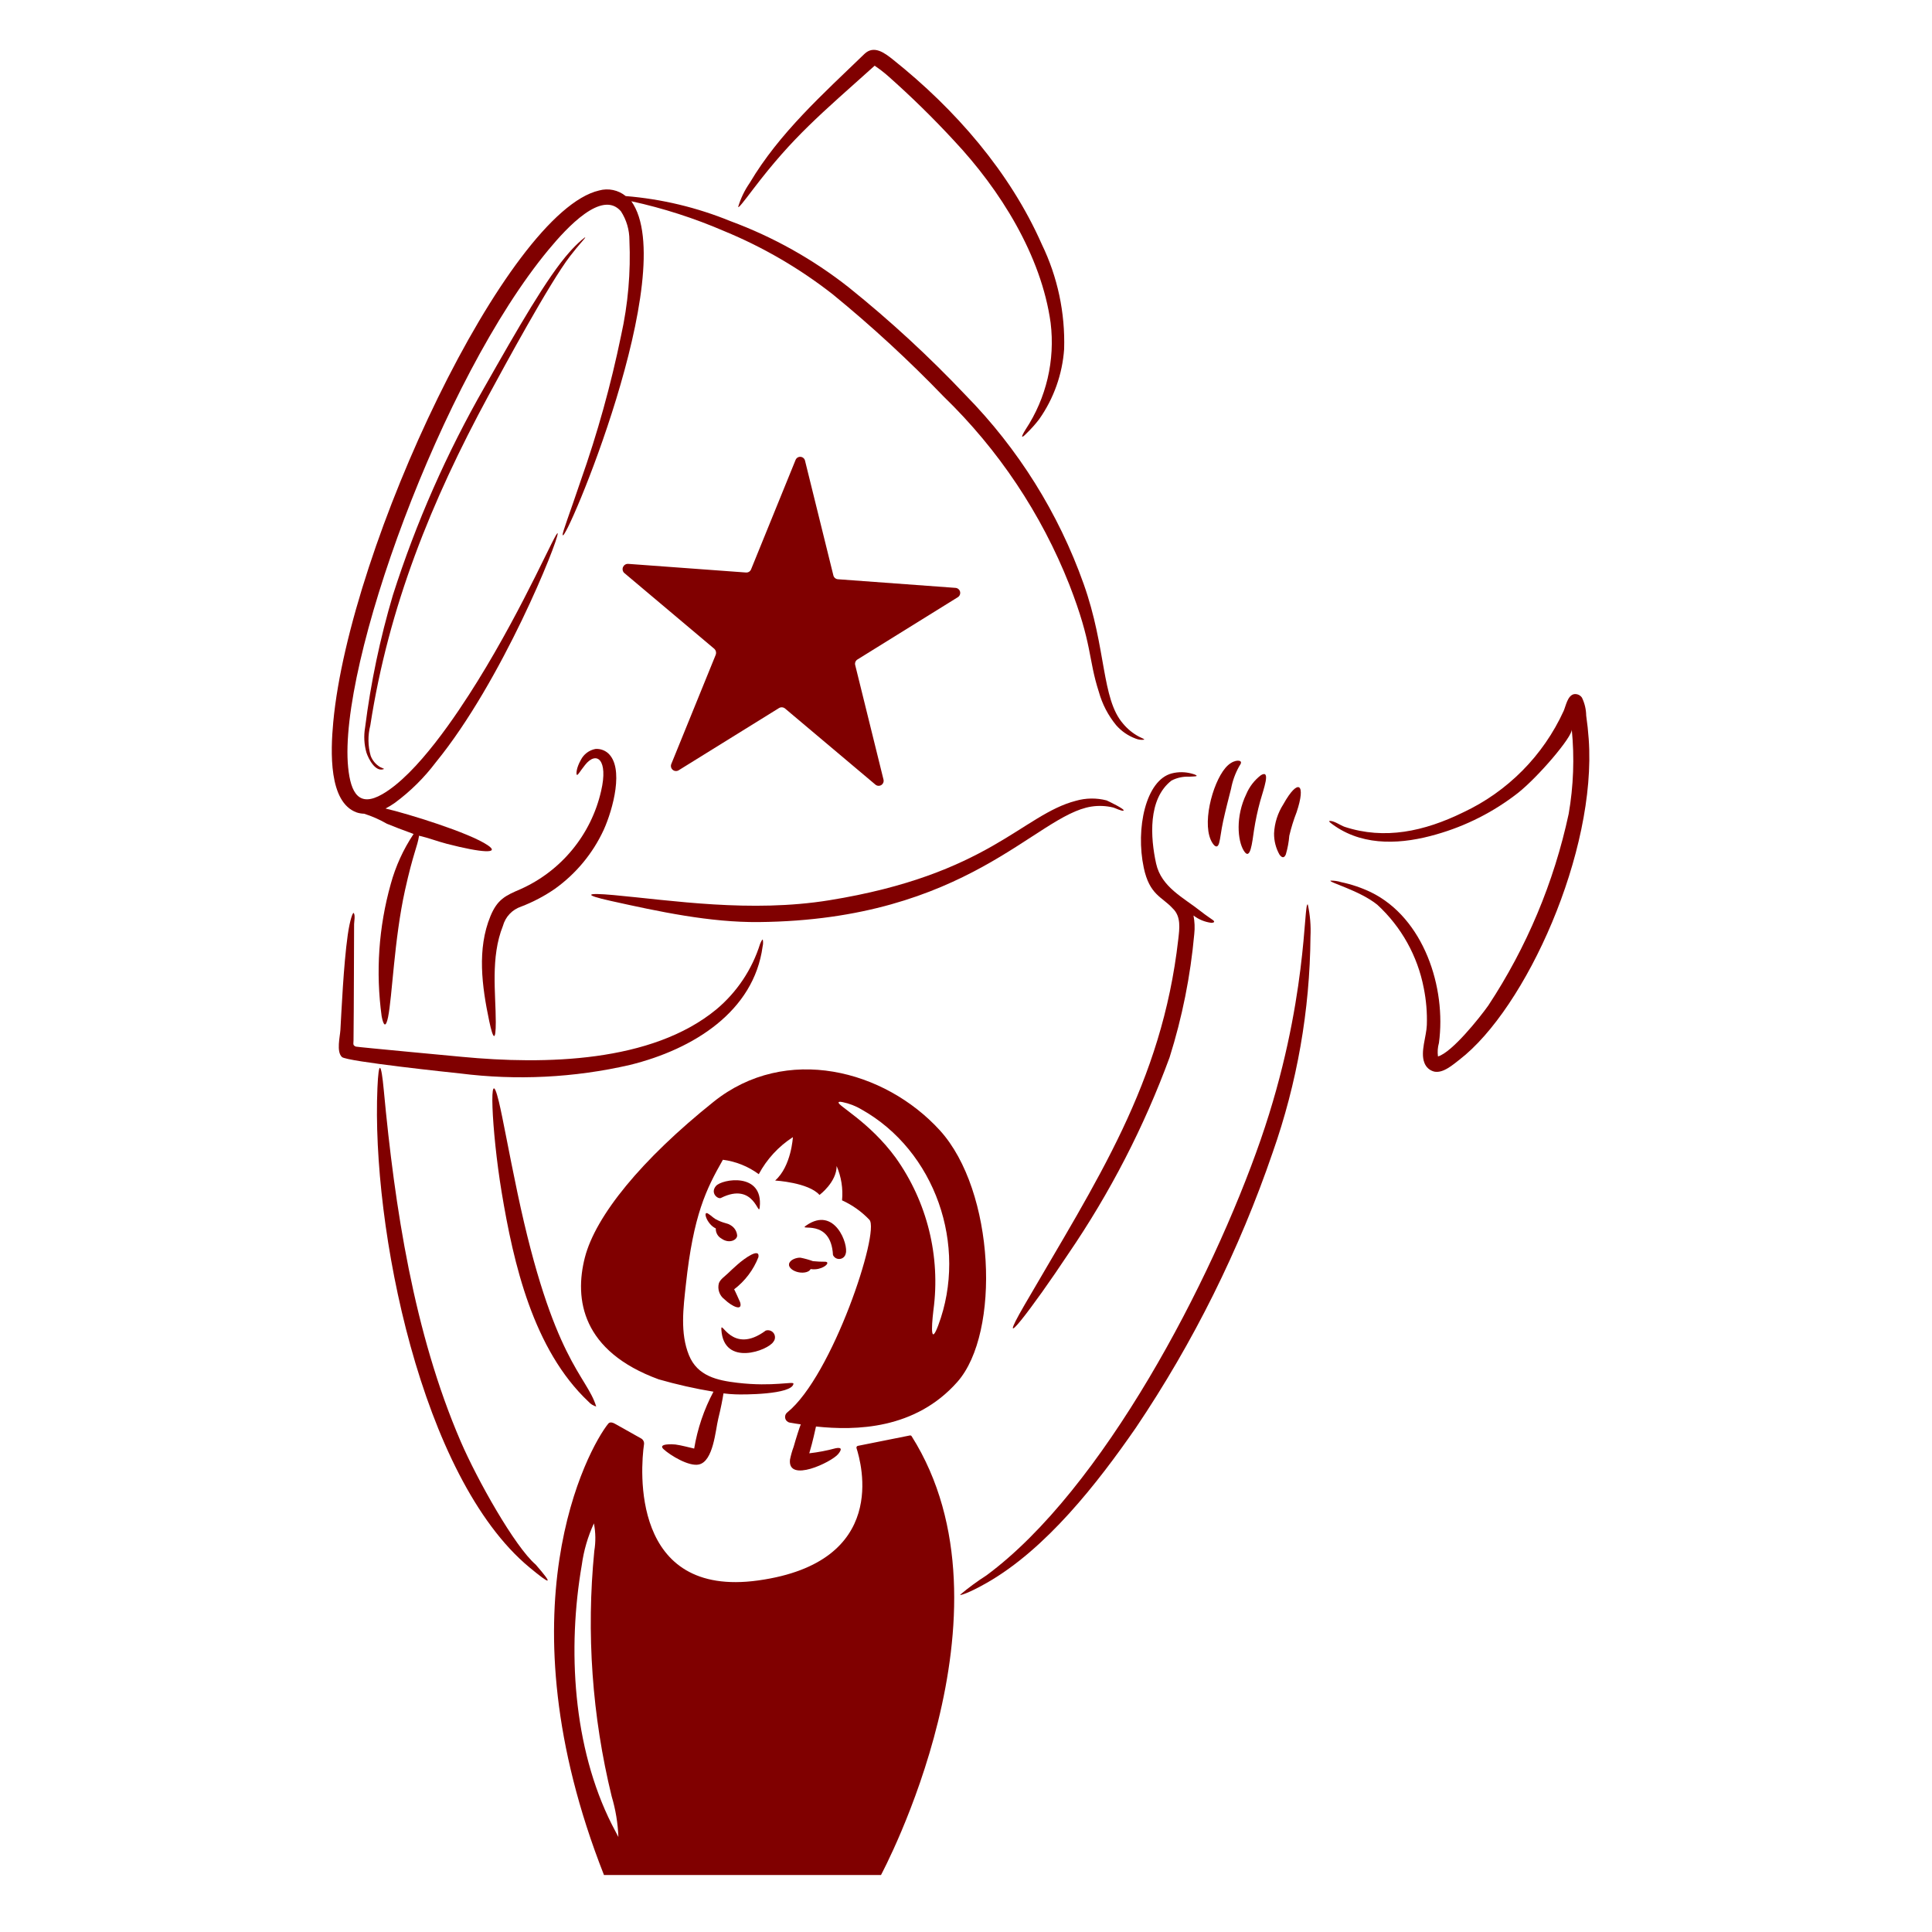
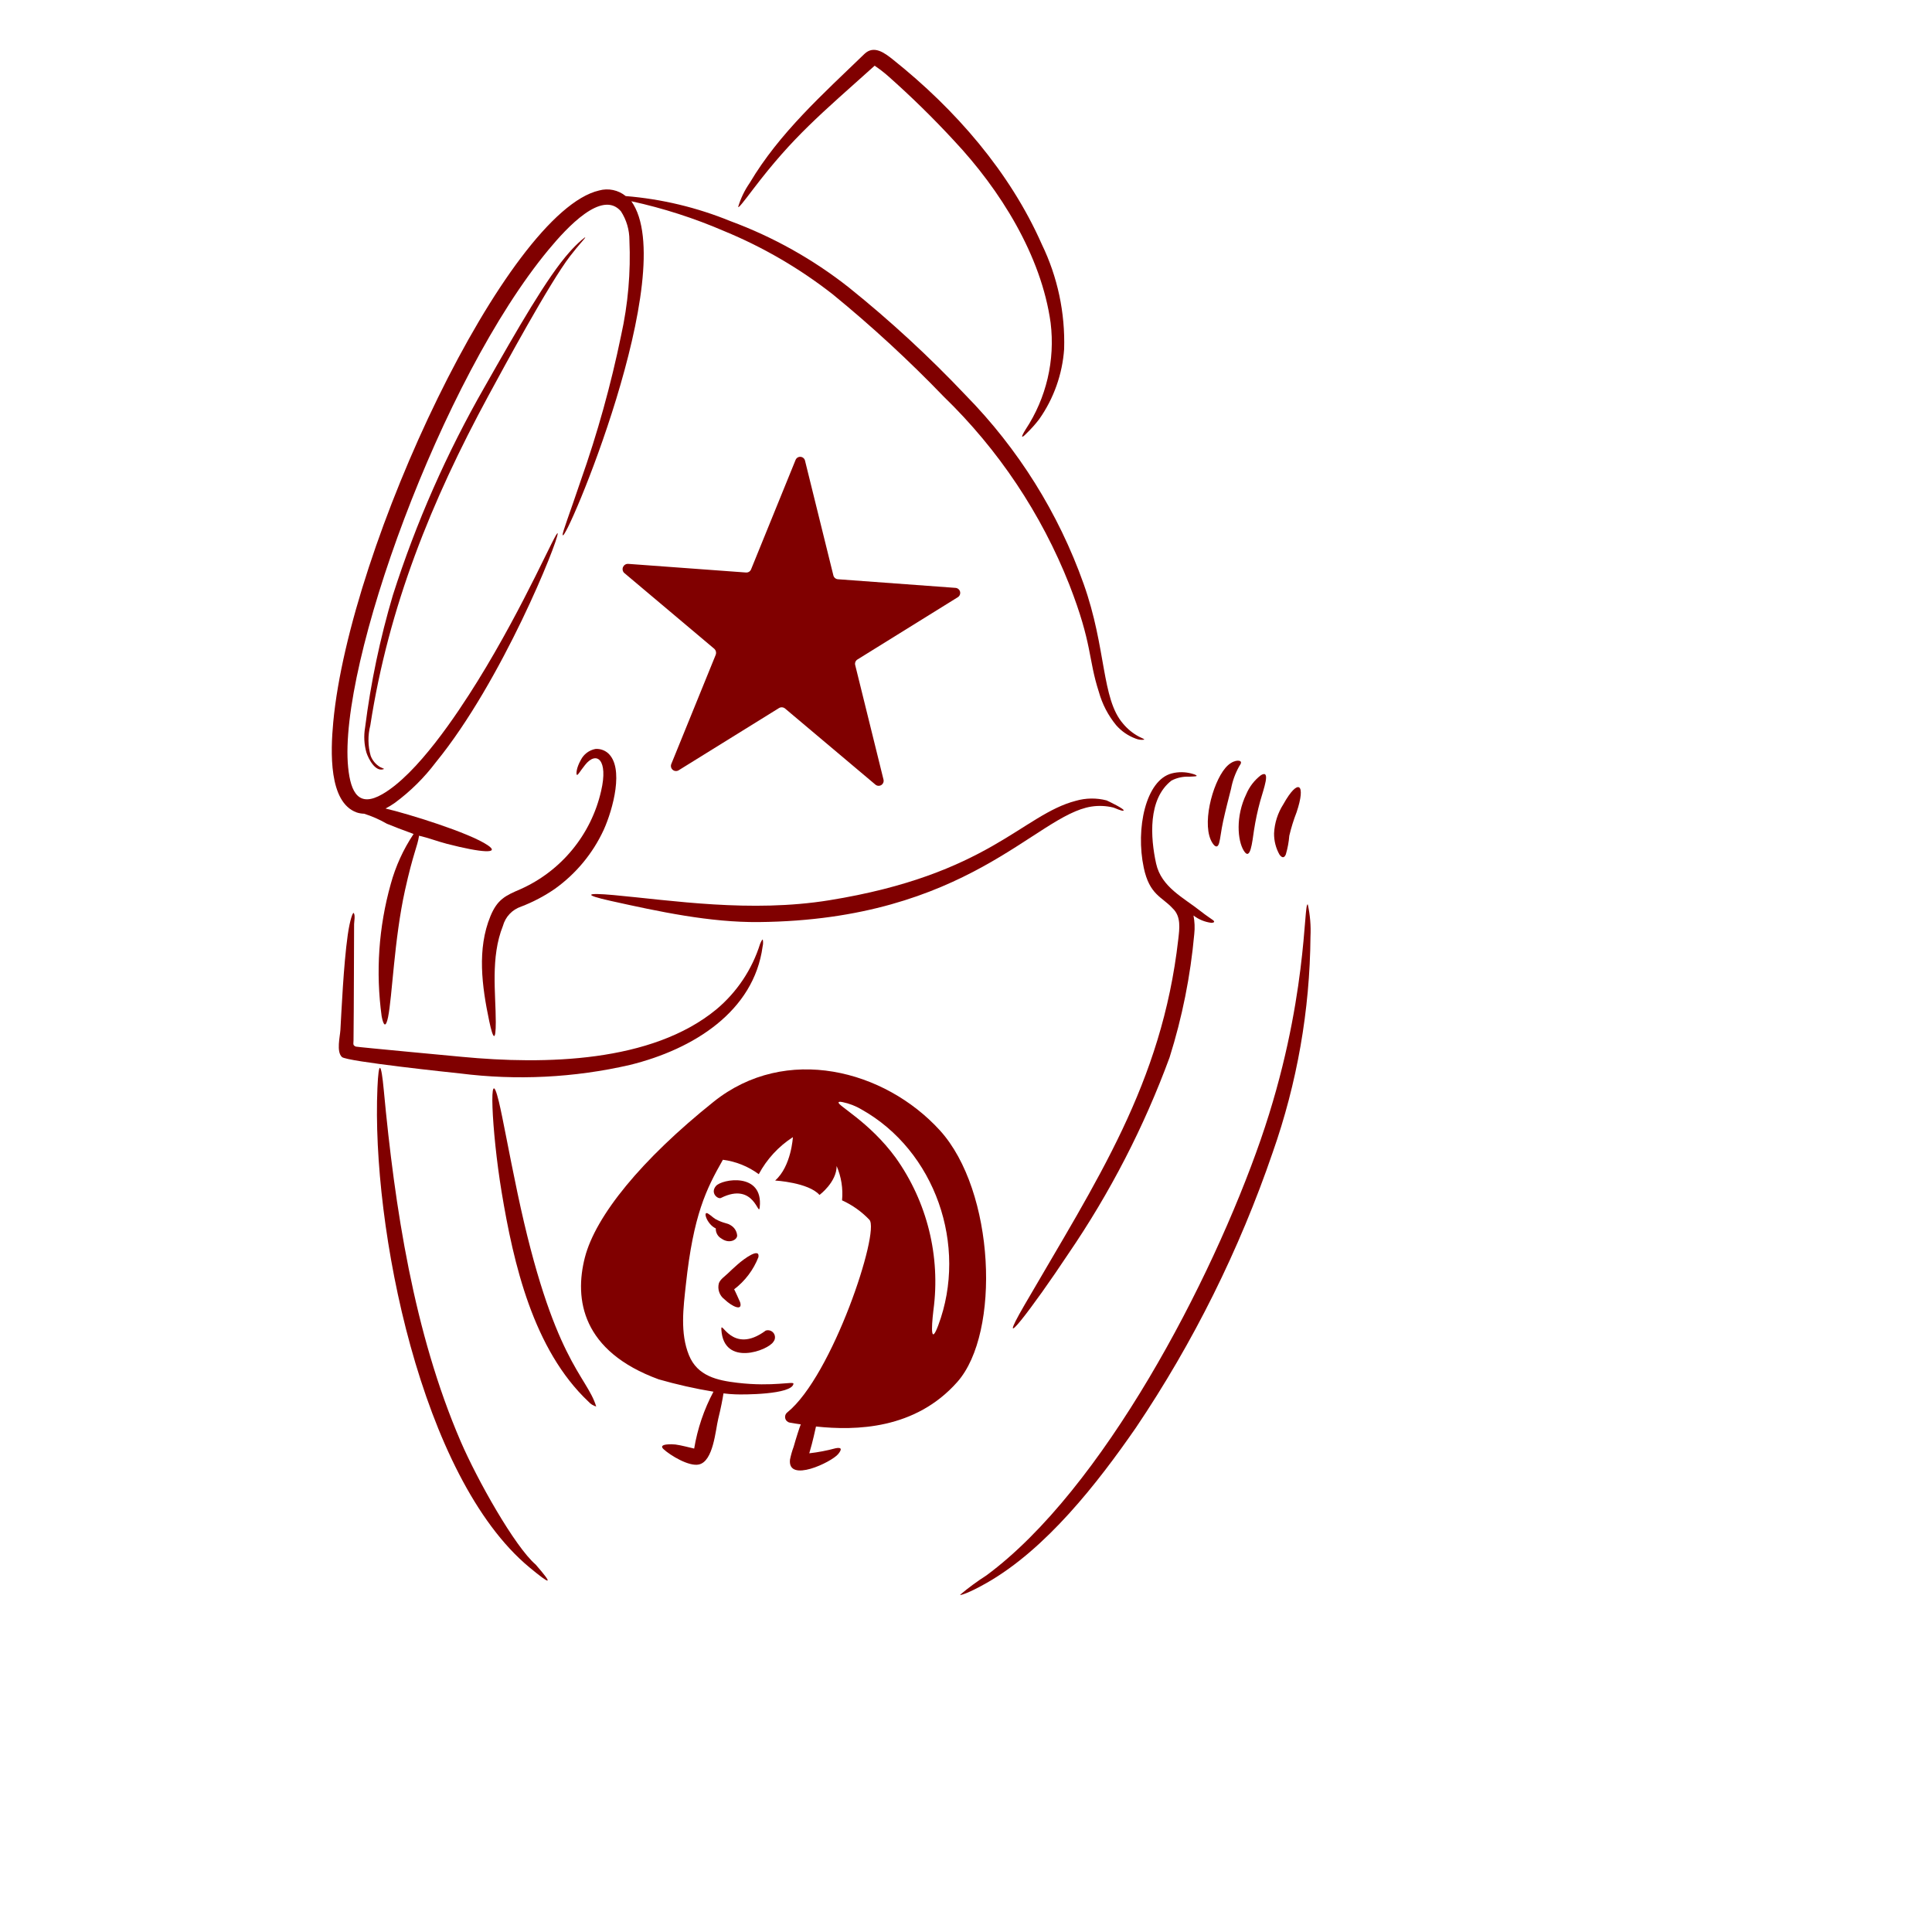
<svg xmlns="http://www.w3.org/2000/svg" width="154" height="154" viewBox="0 0 154 154" fill="none">
  <path d="M50.078 44.946L59.467 45.635C59.551 45.641 59.634 45.62 59.706 45.576C59.777 45.532 59.833 45.467 59.866 45.389L63.416 36.66C63.447 36.582 63.503 36.516 63.575 36.471C63.647 36.427 63.731 36.407 63.815 36.414C63.899 36.421 63.979 36.454 64.043 36.51C64.106 36.565 64.151 36.639 64.169 36.722L66.428 45.865C66.448 45.946 66.493 46.019 66.556 46.074C66.619 46.129 66.698 46.163 66.781 46.171L76.171 46.86C76.254 46.868 76.334 46.901 76.397 46.955C76.461 47.01 76.506 47.083 76.527 47.164C76.547 47.245 76.541 47.331 76.51 47.409C76.48 47.487 76.425 47.553 76.355 47.599L68.348 52.568C68.277 52.612 68.22 52.677 68.187 52.754C68.154 52.831 68.147 52.916 68.165 52.998L70.424 62.142C70.444 62.224 70.438 62.31 70.406 62.388C70.374 62.467 70.318 62.533 70.247 62.577C70.175 62.622 70.091 62.642 70.006 62.636C69.922 62.629 69.842 62.596 69.778 62.541L62.571 56.471C62.504 56.418 62.423 56.386 62.337 56.381C62.252 56.375 62.167 56.396 62.094 56.44L54.089 61.404C54.016 61.446 53.933 61.465 53.849 61.458C53.766 61.451 53.687 61.418 53.623 61.364C53.559 61.31 53.513 61.238 53.492 61.157C53.471 61.076 53.475 60.99 53.504 60.912L57.054 52.183C57.082 52.104 57.087 52.019 57.068 51.937C57.049 51.856 57.006 51.782 56.946 51.724L49.739 45.654C49.682 45.592 49.644 45.514 49.632 45.43C49.619 45.347 49.632 45.261 49.668 45.185C49.705 45.109 49.763 45.045 49.836 45.003C49.909 44.96 49.993 44.94 50.078 44.946Z" fill="#800000" />
  <path d="M41.533 72.268C42.482 71.905 43.385 71.431 44.222 70.855C45.912 69.649 47.258 68.023 48.127 66.137C48.856 64.517 49.778 61.173 48.45 60.021C48.176 59.79 47.824 59.675 47.467 59.698C47.218 59.745 46.983 59.848 46.78 60C46.578 60.151 46.413 60.348 46.299 60.574C45.916 61.251 45.93 61.696 45.976 61.757C46.052 61.834 46.206 61.514 46.637 60.973C47.539 59.834 48.507 60.525 47.912 63.064C47.521 64.772 46.738 66.367 45.625 67.721C44.513 69.076 43.101 70.154 41.502 70.87C40.289 71.39 39.646 71.682 39.089 73.037C38.017 75.646 38.41 78.607 38.997 81.396C39.311 82.889 39.519 83.04 39.519 81.473C39.519 79.193 39.086 76.304 40.088 73.805C40.184 73.45 40.365 73.123 40.617 72.855C40.87 72.587 41.184 72.385 41.533 72.268Z" fill="#800000" />
  <path d="M41.242 95.058C40.532 91.693 40.089 89.157 39.766 87.82C38.924 84.322 39.179 90.148 39.981 94.996C40.932 100.744 42.508 107.58 46.912 111.731C47.075 111.915 47.288 112.048 47.524 112.114C46.767 109.62 44.076 108.517 41.242 95.058Z" fill="#800000" />
  <path d="M36.708 114.866C32.985 106.217 31.463 96.24 30.592 86.898C30.386 84.684 30.184 84.439 30.085 86.713C29.6 97.806 33.57 117.777 42.194 124.931C43.914 126.358 44.161 126.391 42.702 124.716C41.042 123.291 38.046 117.975 36.708 114.866Z" fill="#800000" />
  <path d="M58.759 100.82C58.5 101.05 58.242 101.286 57.993 101.527C57.764 101.746 57.42 101.971 57.304 102.281C57.239 102.515 57.247 102.764 57.327 102.995C57.406 103.225 57.554 103.426 57.75 103.571C58.326 104.13 59.224 104.566 58.995 103.8C58.964 103.724 58.536 102.771 58.518 102.771C59.388 102.111 60.058 101.222 60.455 100.205C60.585 99.422 59.359 100.283 58.759 100.82Z" fill="#800000" />
  <path d="M61.648 106.952C61.725 106.858 61.77 106.741 61.774 106.619C61.779 106.498 61.745 106.378 61.676 106.277C61.607 106.177 61.507 106.102 61.392 106.063C61.276 106.024 61.151 106.023 61.036 106.061C58.326 108.072 57.437 105.046 57.501 105.999C57.687 108.964 61.224 107.649 61.648 106.952Z" fill="#800000" />
  <path d="M57.469 95.488C60.16 94.139 60.463 97.117 60.558 96.225C60.856 93.413 57.55 93.97 57.069 94.535C56.589 95.1 57.223 95.611 57.469 95.488Z" fill="#800000" />
-   <path d="M66.397 100.037C66.444 100.14 66.521 100.226 66.619 100.283C66.718 100.339 66.831 100.363 66.944 100.351C67.056 100.339 67.162 100.292 67.246 100.216C67.33 100.14 67.388 100.04 67.411 99.929C67.657 99.24 66.547 96.089 64.261 97.686C63.528 98.198 66.234 97.025 66.397 100.037Z" fill="#800000" />
-   <path d="M62.893 100.758C62.847 101.034 63.2 101.33 63.677 101.418C64.107 101.495 64.507 101.388 64.615 101.157C64.741 101.178 64.87 101.183 64.997 101.173C65.711 101.125 66.213 100.611 65.797 100.573C65.464 100.576 65.132 100.561 64.801 100.527C64.476 100.41 64.142 100.317 63.802 100.25C63.482 100.234 62.951 100.415 62.893 100.758Z" fill="#800000" />
  <path d="M57.515 98.731C58.127 99.166 58.759 98.839 58.759 98.485C58.746 98.318 58.693 98.157 58.605 98.016C58.517 97.874 58.396 97.755 58.252 97.67C57.946 97.463 57.716 97.541 57.039 97.179C56.839 97.055 56.685 96.901 56.503 96.779C55.956 96.368 56.319 97.588 57.056 97.916C57.048 98.081 57.087 98.245 57.168 98.389C57.249 98.534 57.37 98.652 57.515 98.731Z" fill="#800000" />
  <path d="M91.169 69.164C91.629 71.349 92.629 71.477 93.474 72.407C94.163 73.052 94.016 74.036 93.919 74.881C92.612 86.377 87.424 94.086 81.657 104.032C79.111 108.422 82.346 104.185 85.145 99.96C88.477 95.089 91.192 89.824 93.228 84.285C94.235 81.087 94.894 77.79 95.195 74.451C95.249 73.959 95.228 73.461 95.133 72.975C95.549 73.294 96.043 73.496 96.563 73.559C96.824 73.544 96.838 73.453 96.67 73.33C96.485 73.193 96.145 72.981 95.733 72.653C94.338 71.546 92.566 70.718 92.152 68.825C91.705 66.781 91.476 63.695 93.382 62.217C93.818 61.992 94.305 61.886 94.796 61.91C95.148 61.887 95.348 61.895 95.38 61.849C95.41 61.818 95.303 61.741 94.997 61.665C94.475 61.52 93.924 61.514 93.399 61.649C91.33 62.188 90.507 66.045 91.169 69.164Z" fill="#800000" />
  <path d="M97.177 67.197C97.278 66.842 97.331 66.215 97.5 65.446C97.687 64.585 97.913 63.724 98.13 62.864C98.245 62.25 98.458 61.659 98.76 61.112C98.867 60.943 98.945 60.836 98.913 60.743C98.878 60.565 98.253 60.527 97.669 61.22C96.615 62.47 95.746 65.847 96.654 67.212C96.893 67.572 97.078 67.549 97.177 67.197Z" fill="#800000" />
  <path d="M99.144 67.812C99.671 68.663 99.808 67.156 99.958 66.168C100.078 65.391 100.242 64.621 100.45 63.862C100.718 62.898 101.323 61.309 100.512 61.788C99.998 62.18 99.595 62.699 99.344 63.294C98.481 65.075 98.64 66.998 99.144 67.812Z" fill="#800000" />
  <path d="M102.494 68.104C102.638 67.618 102.73 67.118 102.771 66.614C102.921 65.975 103.116 65.349 103.354 64.738C104.125 62.441 103.477 61.986 102.295 64.109C101.849 64.804 101.594 65.604 101.556 66.429C101.549 67.02 101.697 67.603 101.987 68.119C102.187 68.396 102.367 68.409 102.494 68.104Z" fill="#800000" />
  <path d="M104.246 72.099C103.89 71.803 104.28 79.909 100.494 90.832C96.582 102.121 87.909 118.725 78.626 125.577C77.897 126.044 77.199 126.557 76.536 127.113C76.49 127.205 77.215 126.994 78.673 126.161C83.383 123.469 87.462 118.258 90.551 113.79C95.13 106.99 98.793 99.618 101.446 91.862C103.392 86.335 104.41 80.525 104.458 74.666C104.502 73.805 104.43 72.942 104.246 72.099Z" fill="#800000" />
  <path d="M48.664 71.807C52.517 72.663 56.58 73.537 60.496 73.498C77.125 73.33 82.559 64.988 86.99 64.293C87.573 64.202 88.169 64.228 88.742 64.369C88.88 64.403 89.418 64.675 89.556 64.615C89.725 64.522 88.327 63.849 88.204 63.8C87.401 63.592 86.557 63.603 85.76 63.831C81.491 64.937 78.808 69.71 66.091 71.761C59.83 72.77 53.551 71.771 48.91 71.346C46.699 71.144 46.451 71.316 48.664 71.807Z" fill="#800000" />
  <path d="M50.215 84.885C55.294 83.632 60.089 80.616 60.788 75.449C60.832 75.268 60.837 75.08 60.803 74.896C60.772 74.866 60.703 74.973 60.588 75.234C59.95 77.274 58.739 79.088 57.1 80.459C51.947 84.707 43.431 84.871 36.815 84.24C36.739 84.232 28.444 83.46 28.363 83.425C28.105 83.312 28.176 83.225 28.179 82.933C28.21 80.504 28.218 74.328 28.225 73.668C28.225 73.484 28.333 72.946 28.195 72.777C28.133 72.685 27.894 73.285 27.718 74.529C27.381 76.919 27.216 80.682 27.134 82.09C27.102 82.642 26.796 83.826 27.257 84.256C27.64 84.616 36.139 85.508 36.661 85.563C41.184 86.136 45.772 85.907 50.215 84.885Z" fill="#800000" />
  <path d="M60.05 15.057C63.227 10.882 65.41 9.106 69.717 5.238C70.087 5.486 70.441 5.758 70.777 6.052C72.619 7.683 74.379 9.406 76.048 11.215C79.717 15.12 83.004 20.358 83.746 25.737C84.112 28.718 83.404 31.731 81.749 34.237C81.315 34.937 81.438 34.945 81.826 34.543C82.193 34.191 82.532 33.811 82.84 33.406C83.996 31.762 84.681 29.833 84.822 27.828C84.912 24.938 84.301 22.069 83.04 19.468C80.499 13.711 76.156 8.716 71.176 4.747C70.518 4.222 69.66 3.568 68.902 4.301C65.604 7.489 62.116 10.605 59.759 14.582C59.354 15.165 59.044 15.807 58.84 16.487C58.867 16.609 59.241 16.121 60.05 15.057Z" fill="#800000" />
-   <path d="M126.636 58.899C126.592 58.277 126.525 57.657 126.436 57.04C126.429 56.544 126.314 56.056 126.098 55.61C126.028 55.507 125.93 55.425 125.816 55.377C125.701 55.327 125.575 55.313 125.452 55.334C124.946 55.459 124.82 56.253 124.638 56.671C123.012 60.229 120.174 63.093 116.632 64.754C113.515 66.28 110.361 66.952 107.181 65.907C106.858 65.8 106.274 65.371 105.956 65.447C105.894 65.462 106.037 65.594 106.432 65.862C108.842 67.496 111.842 67.276 114.499 66.507C116.852 65.838 119.053 64.721 120.983 63.218C122.627 61.92 125.347 58.714 125.286 58.146C125.508 60.391 125.425 62.655 125.039 64.877C123.87 70.322 121.697 75.502 118.632 80.151C117.957 81.105 115.747 83.881 114.621 84.21C114.572 83.85 114.598 83.483 114.698 83.134C115.297 78.727 113.497 73.18 109.273 71.117C108.519 70.757 107.725 70.489 106.907 70.317C106.634 70.232 106.35 70.191 106.064 70.195C105.835 70.31 108.372 70.974 109.783 72.115C111.698 73.874 112.996 76.201 113.487 78.754C113.683 79.725 113.766 80.715 113.733 81.704C113.703 82.612 113.204 83.843 113.533 84.701C113.596 84.881 113.704 85.042 113.846 85.169C113.989 85.295 114.162 85.383 114.348 85.423C115.057 85.55 115.808 84.871 116.329 84.471C121.64 80.383 127.284 67.877 126.636 58.899Z" fill="#800000" />
  <path d="M29.024 64.862C29.656 65.061 30.264 65.329 30.838 65.66C32.167 66.209 33.084 66.49 32.959 66.49C32.143 67.711 31.531 69.056 31.145 70.472C30.183 73.899 29.937 77.487 30.423 81.014C30.576 81.813 30.761 81.905 30.93 81.09C31.268 79.461 31.416 74.883 32.282 70.963C32.949 67.951 33.264 67.522 33.404 66.614C34.142 66.783 34.881 67.069 35.617 67.26C38.435 67.989 39.887 68.062 38.89 67.382C37.4 66.365 32.485 64.856 30.73 64.447C30.992 64.312 31.243 64.158 31.483 63.988C32.719 63.075 33.816 61.988 34.741 60.761C40.037 54.279 44.51 43.087 44.453 42.518C44.385 42.142 41.89 48.126 38.061 54.305C36.41 56.966 33.257 61.711 30.469 63.309C28.632 64.365 27.956 63.245 27.75 61.158C26.94 53.018 35.177 30.205 43.731 19.897C45.199 18.128 47.988 15.098 49.493 16.84C49.938 17.526 50.173 18.327 50.17 19.145C50.284 21.693 50.062 24.246 49.509 26.736C48.699 30.672 47.621 34.549 46.282 38.338C45.382 41.018 44.807 42.473 44.852 42.641C44.95 43.621 54.311 21.623 50.324 16.041C52.864 16.594 55.344 17.392 57.73 18.423C60.837 19.703 63.753 21.404 66.397 23.476C69.496 26.01 72.441 28.725 75.218 31.607C79.587 35.837 83.003 40.95 85.237 46.605C87.095 51.381 86.719 52.449 87.589 55.149C87.859 56.122 88.33 57.028 88.971 57.808C89.388 58.283 89.916 58.648 90.508 58.868C90.725 58.96 90.964 58.992 91.197 58.96C91.243 58.914 91.089 58.868 90.782 58.715C90.299 58.456 89.871 58.107 89.522 57.685C87.785 55.694 88.205 51.666 86.372 46.529C84.372 40.901 81.168 35.778 76.985 31.515C74.075 28.437 70.959 25.562 67.657 22.91C64.808 20.665 61.624 18.883 58.222 17.626C55.559 16.537 52.744 15.863 49.876 15.629C49.583 15.39 49.238 15.225 48.869 15.148C48.5 15.07 48.118 15.082 47.755 15.183C40.413 16.886 27.877 43.448 26.563 57.565C26.344 59.923 26.197 63.947 28.423 64.757C28.617 64.822 28.82 64.857 29.024 64.862Z" fill="#800000" />
  <path d="M38.921 31.561C40.188 29.219 43.828 22.508 45.437 20.42C46.159 19.483 46.635 19.006 46.65 18.93C46.65 18.899 46.559 18.96 46.344 19.145C46.006 19.441 45.688 19.759 45.392 20.097C43.617 22.088 41.289 26.157 38.63 30.839C35.613 36.097 33.162 41.66 31.318 47.435C30.294 50.889 29.553 54.419 29.102 57.992C28.987 58.658 29.024 59.341 29.209 59.99C29.367 60.48 29.931 61.588 30.607 61.296C30.638 61.281 30.53 61.251 30.301 61.143C29.957 60.939 29.692 60.625 29.548 60.252C29.322 59.46 29.311 58.622 29.517 57.824C30.979 48.347 34.392 39.928 38.921 31.561Z" fill="#800000" />
  <path d="M74.911 90.094C70.519 85.281 62.648 83.21 56.885 87.82C51.122 92.43 47.474 96.918 46.62 100.236C45.764 103.572 46.39 107.711 52.505 109.948C53.94 110.36 55.397 110.688 56.87 110.932C56.115 112.349 55.596 113.881 55.333 115.465C54.841 115.357 54.348 115.212 53.842 115.142C53.642 115.115 52.396 115.053 52.889 115.511C53.44 116.021 54.918 116.908 55.702 116.736C56.869 116.488 57.029 113.988 57.254 113.079C57.459 112.251 57.592 111.558 57.669 111.066C57.991 111.112 58.298 111.128 58.606 111.143C59.19 111.173 63.124 111.174 63.247 110.301C63.28 110.071 61.639 110.559 58.791 110.224C57.162 110.033 55.595 109.688 54.918 108.026C54.197 106.259 54.472 104.231 54.672 102.387C55.274 96.837 56.28 94.806 57.622 92.445C58.657 92.578 59.641 92.974 60.481 93.594C61.123 92.395 62.059 91.38 63.201 90.642C63.201 90.642 63.078 92.963 61.787 94.1C61.787 94.1 64.446 94.254 65.322 95.249C65.322 95.249 66.689 94.235 66.689 92.944C67.06 93.805 67.208 94.746 67.12 95.679C67.94 96.051 68.681 96.578 69.302 97.231C70.156 98.174 66.345 109.691 62.755 112.583C62.685 112.638 62.633 112.711 62.604 112.795C62.575 112.879 62.571 112.969 62.592 113.055C62.613 113.141 62.658 113.219 62.723 113.28C62.787 113.34 62.868 113.381 62.955 113.397C63.216 113.447 63.508 113.49 63.831 113.536C63.76 113.677 63.427 114.723 63.263 115.318C63.138 115.653 63.041 115.998 62.97 116.348C62.77 118.227 66.279 116.552 66.812 115.903C67.138 115.505 67.075 115.343 66.597 115.443C65.912 115.629 65.213 115.762 64.507 115.842C64.832 114.747 64.936 114.141 65.043 113.707C68.208 114.044 72.954 113.948 76.307 110.157C79.779 106.241 79.31 94.916 74.911 90.094ZM74.787 105.646C74.218 107.166 74.213 106.029 74.404 104.431C74.981 100.144 73.904 95.799 71.392 92.276C69.291 89.406 66.721 88.113 66.844 87.866C66.905 87.789 67.089 87.837 67.166 87.851C67.697 87.961 68.206 88.158 68.672 88.435C74.534 91.722 77.176 99.272 74.787 105.646Z" fill="#800000" />
-   <path d="M72.666 114.481C72.652 114.458 72.631 114.44 72.606 114.429C72.582 114.418 72.554 114.415 72.528 114.42L68.378 115.25C68.36 115.254 68.343 115.262 68.327 115.272C68.312 115.283 68.299 115.296 68.289 115.312C68.279 115.328 68.272 115.345 68.269 115.363C68.266 115.382 68.266 115.4 68.27 115.419C68.653 116.633 70.913 124.513 60.448 125.976C50.245 127.403 51.051 117.058 51.336 115.112C51.347 115.019 51.329 114.926 51.285 114.844C51.241 114.762 51.173 114.695 51.091 114.652L49.093 113.53C48.893 113.407 48.629 113.297 48.48 113.484C46.861 115.5 39.828 128.344 48.143 149.458H70.224C70.224 149.442 81.533 128.525 72.666 114.481ZM48.771 145.431C45.658 139.258 45.22 131.413 46.374 124.747C46.53 123.598 46.856 122.48 47.342 121.427C47.481 122.152 47.492 122.896 47.372 123.625C46.726 130.177 47.194 136.791 48.756 143.187C49.071 144.241 49.251 145.33 49.292 146.429C49.124 146.107 48.941 145.769 48.771 145.431Z" fill="#800000" />
</svg>